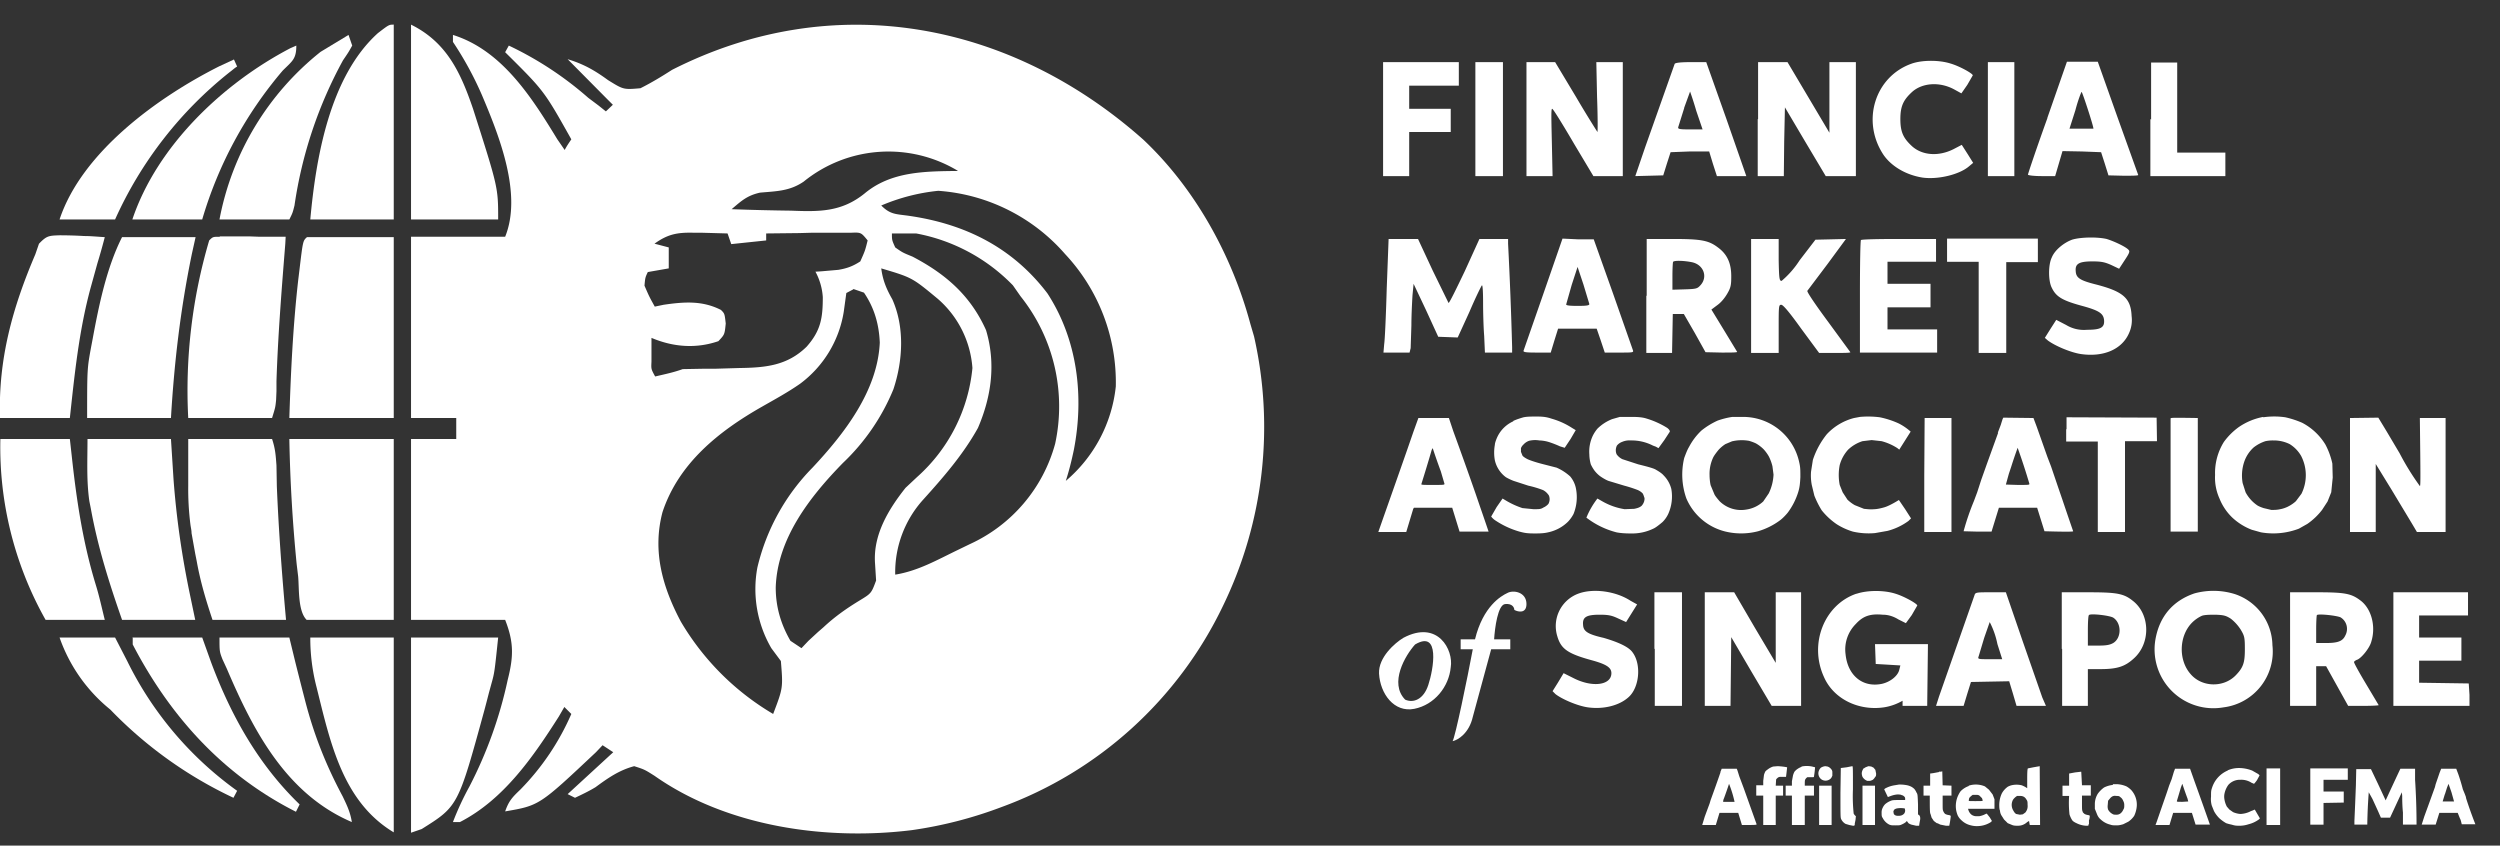
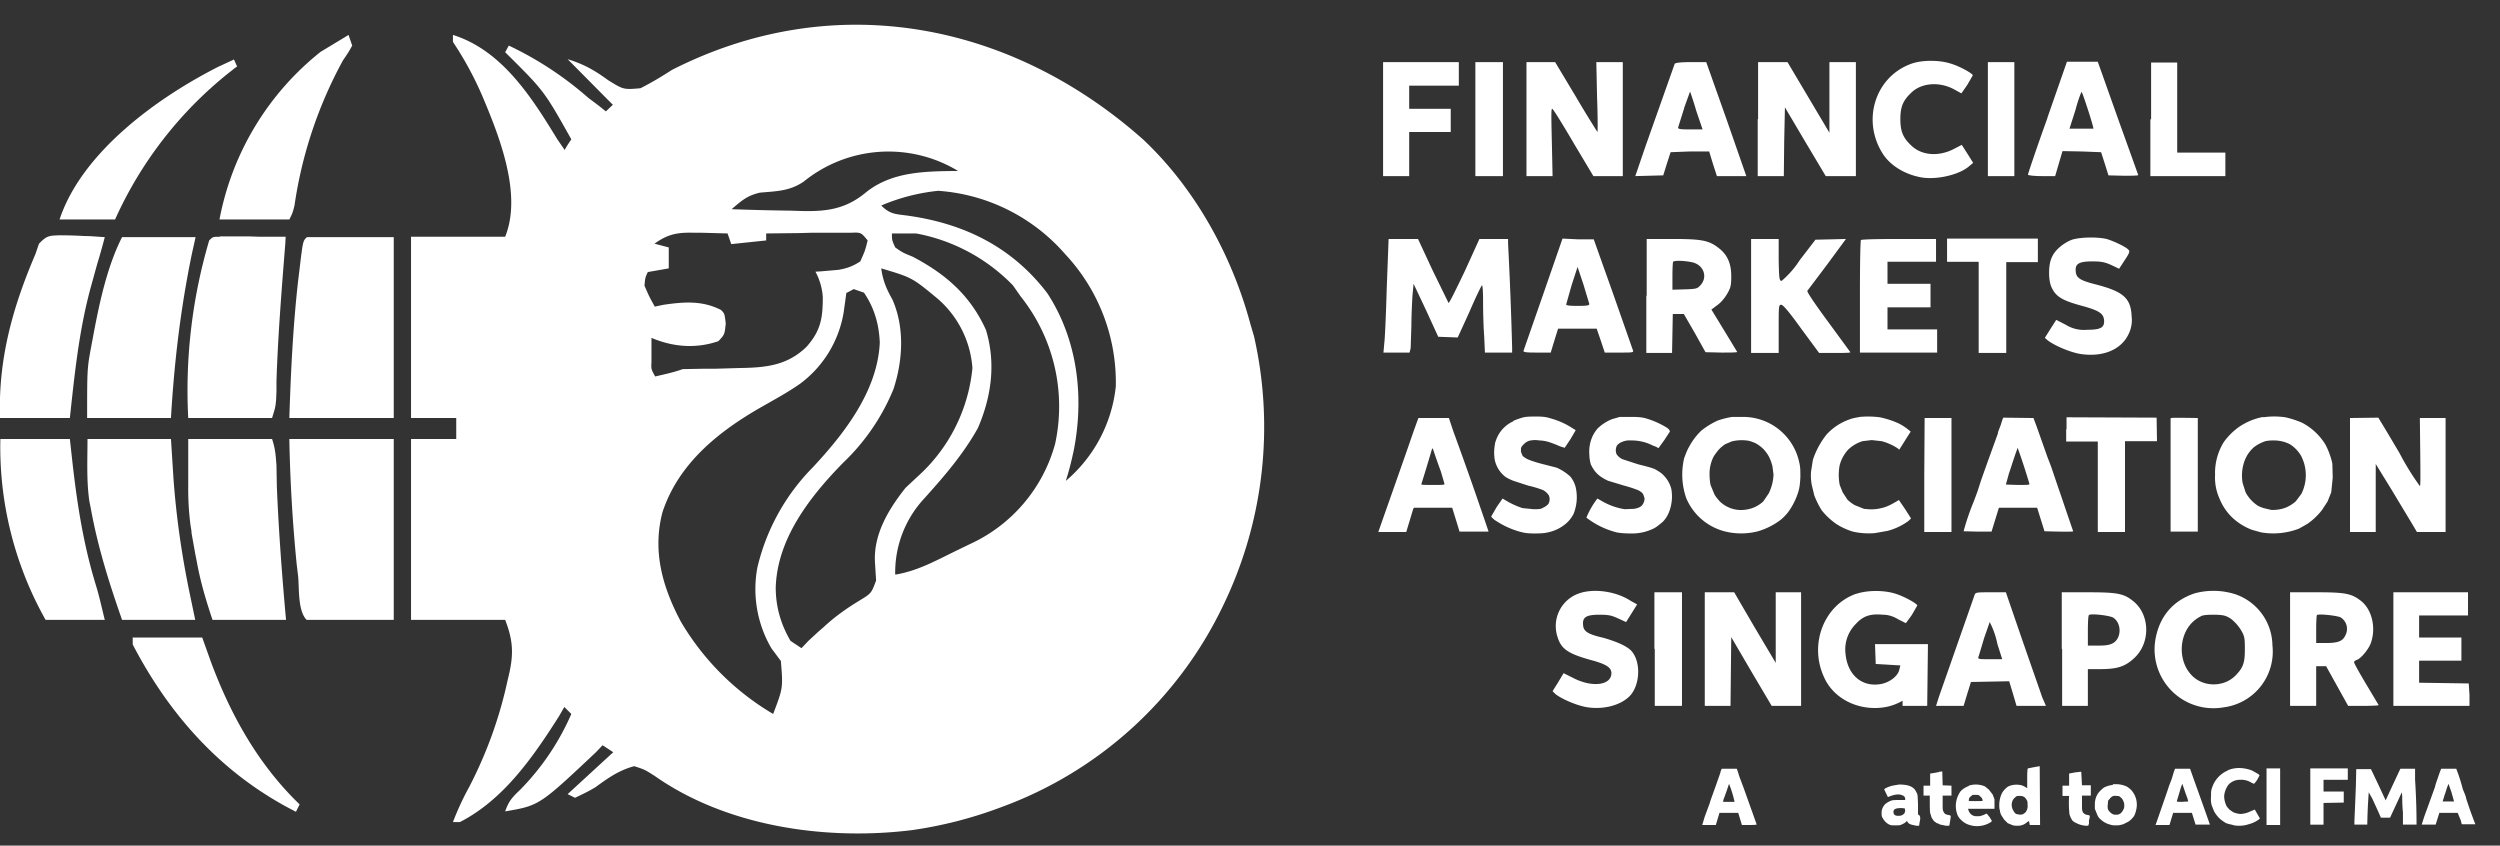
<svg xmlns="http://www.w3.org/2000/svg" width="68" height="23" fill="none" viewBox="0 0 68 23">
  <rect x="0" y="0" width="68" height="23" fill="#333333" stroke="none" />
  <path fill="#fff" fill-rule="evenodd" d="M52 1.73c-1 .35-1.38 1.56-.77 2.48.22.32.62.55 1.06.62.42.06 1-.08 1.26-.3l.12-.1-.15-.24-.16-.25-.23.12c-.4.2-.84.17-1.12-.08-.24-.22-.32-.39-.32-.74s.08-.52.32-.74c.28-.25.75-.28 1.14-.07l.2.11.16-.23.15-.26c0-.05-.36-.25-.6-.32-.31-.1-.77-.1-1.06 0ZM37.62 3.24v1.55h.71v-1.2h1.13v-.63h-1.13v-.63h1.35v-.64h-2.06v1.55Zm2.51 0v1.55h.75v-3.1h-.75v1.55Zm1.39 0v1.55h.71l-.02-.94c-.02-.86-.02-.94.03-.87.04.04.3.46.58.94l.52.87h.8v-3.1h-.72l.02.95c.02.53.02.95.01.95 0 0-.27-.42-.58-.95l-.57-.95h-.78v1.55Zm4.03-1.5L44.75 4l-.27.79.38-.01.38-.01.1-.32.1-.31.52-.02h.53l.1.33.11.34h.8l-.54-1.55-.55-1.55h-.42c-.3 0-.43.02-.44.05Zm2.26 1.5v1.55h.71l.01-.94.02-.93.55.93.56.94H50.48v-3.1h-.72v1.92l-.57-.96-.57-.96h-.8v1.55Zm6.26 0v1.55h.72v-3.1h-.72v1.55Zm1.62-.03c-.3.83-.53 1.52-.53 1.54 0 .02.17.04.37.04h.37l.1-.34.1-.34.53.01.52.02.1.31.1.32.41.01c.22 0 .4 0 .4-.02L57.6 3.2l-.54-1.52h-.84l-.53 1.52Zm2.8.03v1.55H60.53v-.64h-1.31V1.7h-.71v1.55Zm-12.68-.3-.16.51c-.02.06.02.07.32.07h.34l-.17-.5a9.17 9.17 0 0 0-.17-.53l-.16.44ZM56.45 3l-.16.5h.65c.02-.02-.3-1-.32-1-.01 0-.1.23-.17.5ZM42.95 16.14a.94.94 0 0 0-.59 1.17c.1.34.28.47.94.65.4.11.53.2.53.35 0 .33-.52.4-1.04.13l-.26-.13-.15.25-.15.24.08.08c.18.14.6.32.88.36.43.06.86-.05 1.11-.28.29-.26.35-.88.11-1.21-.1-.15-.38-.28-.79-.4-.44-.1-.55-.18-.56-.35-.02-.21.08-.28.45-.28.24 0 .33.02.5.1l.22.1.15-.24.15-.24-.18-.1c-.4-.26-1-.34-1.4-.2Zm7.54.01c-.87.3-1.29 1.36-.88 2.26.26.6.94.93 1.63.83.2-.03.37-.1.51-.18v.14h.67l.02-1.68H51l.01.27.01.27.34.02.33.02-.03.12c-.04.17-.25.33-.47.38-.52.11-.93-.22-.99-.8a.98.98 0 0 1 .28-.83c.2-.22.4-.28.73-.25.16 0 .3.05.43.13l.2.1.16-.22.15-.26c0-.05-.36-.25-.59-.32-.31-.1-.76-.1-1.06 0Zm9.2-.01c-.59.2-.95.63-1.06 1.24a1.6 1.6 0 0 0 1.85 1.86 1.53 1.53 0 0 0 1.33-1.69 1.49 1.49 0 0 0-1.02-1.39 1.96 1.96 0 0 0-1.1-.02Zm-14.68 1.51v1.55h.74v-3.09H45v1.54Zm1.36 0v1.55h.7l.01-.93.01-.94.55.94.55.93h.8v-3.09h-.69v1.92l-.57-.96-.56-.96h-.8v1.54Zm7.34-1.47-.97 2.77-.08.25h.75l.1-.33.1-.32.51-.01.53-.01.1.33.1.34h.8l-.1-.23-.54-1.55-.45-1.31h-.42c-.35 0-.41 0-.43.07Zm2.38 1.47v1.55h.7v-1h.34c.46 0 .67-.07.91-.29.46-.41.45-1.2-.03-1.57-.25-.2-.44-.23-1.23-.23h-.7v1.54Zm6.2 0v1.55H63v-1.08h.27l.3.54.3.54h.41c.23 0 .42-.01.42-.02l-.34-.57c-.18-.3-.33-.57-.33-.6 0-.02.03-.04.07-.06.12-.03.36-.33.4-.5.13-.42 0-.9-.3-1.12-.25-.19-.43-.22-1.21-.22h-.7v1.54Zm2.81 0v1.55H67.17v-.3l-.02-.31-.67-.01-.68-.01v-.6h1.15v-.63H65.8v-.6h1.33v-.63H65.1v1.54Zm-8.28-.92c-.02.01-.03.2-.03.43v.4h.29c.22 0 .31-.02.4-.07.23-.14.23-.54 0-.69-.1-.06-.62-.12-.66-.07Zm3.07.02a.93.93 0 0 0-.28.2c-.34.36-.36 1-.03 1.38.31.37.91.38 1.24.03.2-.21.24-.34.24-.7 0-.32-.01-.36-.11-.53a1.2 1.2 0 0 0-.27-.3c-.14-.09-.2-.1-.41-.11-.14 0-.3 0-.38.03Zm3.13-.02c-.01.01-.02.19-.02.4v.36h.27c.32 0 .45-.05.52-.2.1-.18.04-.4-.13-.5-.12-.05-.6-.1-.64-.06Zm-9.05.62-.15.5c-.03.08-.02.08.3.08h.34l-.13-.41a2.27 2.27 0 0 0-.21-.6l-.15.43ZM61.56 11.34a1.75 1.75 0 0 0-.67.28 1.82 1.82 0 0 0-.4.4 1.6 1.6 0 0 0-.24.9 1.38 1.38 0 0 0 .12.64 1.47 1.47 0 0 0 .34.51 1.62 1.62 0 0 0 .54.34l.25.07a1.95 1.95 0 0 0 1.03-.1l.23-.13a1.8 1.8 0 0 0 .4-.38l.15-.23.1-.25.04-.4-.01-.38a2 2 0 0 0-.19-.52 1.62 1.62 0 0 0-.63-.59 2.52 2.52 0 0 0-.46-.15 2.09 2.09 0 0 0-.6 0Zm.06.66a1.04 1.04 0 0 0-.32.17.93.93 0 0 0-.26.4 1.17 1.17 0 0 0-.04.57l.08.25a1 1 0 0 0 .31.35c.04.03.12.06.18.08l.21.05c.07 0 .16 0 .24-.02.07-.01.18-.05.23-.08.06-.03.15-.09.2-.14l.15-.2a1.14 1.14 0 0 0-.01-1.03.91.91 0 0 0-.31-.32.97.97 0 0 0-.44-.1.98.98 0 0 0-.22.02Z" clip-rule="evenodd" />
  <path fill="#fff" d="m50.43 11.37.16-.03a2.48 2.48 0 0 1 .54.01 2.37 2.37 0 0 1 .52.17 1.52 1.52 0 0 1 .32.22l-.31.49-.05-.04a1.5 1.5 0 0 0-.43-.19l-.27-.03-.25.03a1.01 1.01 0 0 0-.39.23 1.02 1.02 0 0 0-.23.42 1.41 1.41 0 0 0 0 .54l.08.2.13.2a1 1 0 0 0 .2.15l.25.1c.1.01.18.02.28.01.08 0 .2-.03.27-.05.07-.02.19-.07.4-.2l.17.25.16.25-.07.07a1.67 1.67 0 0 1-.57.27l-.34.06a1.92 1.92 0 0 1-.6-.04 1.77 1.77 0 0 1-.44-.2 1.88 1.88 0 0 1-.41-.38 2.45 2.45 0 0 1-.2-.4l-.07-.29a1.38 1.38 0 0 1-.02-.36l.05-.32a2.22 2.22 0 0 1 .38-.7 1.54 1.54 0 0 1 .74-.44ZM41.16 11.45c.08-.04.21-.08.28-.1.1-.02.2-.02.37-.02.19 0 .28.02.4.06a2.02 2.02 0 0 1 .55.25l.1.06-.14.24-.16.24-.13-.04a2.71 2.71 0 0 0-.25-.1 1 1 0 0 0-.31-.06.7.7 0 0 0-.28.01.37.37 0 0 0-.15.1.27.27 0 0 0-.07.1v.1l.04.1c.01.02.06.06.14.1.06.03.24.09.4.13l.39.1a1.36 1.36 0 0 1 .37.24.73.73 0 0 1 .15.3 1.22 1.22 0 0 1-.06.72.94.94 0 0 1-.15.21 1.09 1.09 0 0 1-.5.28c-.12.03-.2.04-.4.04s-.27-.01-.42-.05a2.34 2.34 0 0 1-.65-.3.45.45 0 0 1-.12-.11l.15-.26.16-.23.1.06a2.22 2.22 0 0 0 .44.2l.3.03c.17 0 .2 0 .28-.05.05-.02.11-.07.13-.1a.28.28 0 0 0 .03-.12c0-.04-.01-.1-.04-.13a.4.4 0 0 0-.14-.12 2.82 2.82 0 0 0-.4-.12l-.4-.13a1.46 1.46 0 0 1-.21-.1.79.79 0 0 1-.3-.46 1.18 1.18 0 0 1 0-.42c0-.05.04-.16.08-.24a.88.88 0 0 1 .42-.4ZM43.85 11.4l.21-.06h.33c.16 0 .28.01.38.04a2.33 2.33 0 0 1 .58.26c.05.04.07.07.07.1l-.15.23-.16.22-.07-.04-.08-.03a1.27 1.27 0 0 0-.6-.14.5.5 0 0 0-.24.04.32.32 0 0 0-.14.1.29.29 0 0 0-.03.13c0 .04.01.1.04.13a.4.4 0 0 0 .14.11l.43.14c.2.05.4.1.47.14.07.04.17.1.22.16a.8.8 0 0 1 .21.37 1.16 1.16 0 0 1-.08.67.76.76 0 0 1-.16.23c-.07.06-.17.14-.23.17a1.33 1.33 0 0 1-.64.14c-.15 0-.28-.01-.38-.03a2.26 2.26 0 0 1-.82-.4 2.21 2.21 0 0 1 .3-.52l.14.08a1.76 1.76 0 0 0 .6.21l.26-.01c.1-.02.15-.04.2-.08a.32.32 0 0 0 .07-.12c.01-.04.02-.09 0-.12a.38.38 0 0 0-.04-.1.43.43 0 0 0-.13-.09 3.43 3.43 0 0 0-.37-.12l-.43-.13c-.08-.03-.19-.1-.23-.13a.8.8 0 0 1-.15-.15 1.02 1.02 0 0 1-.1-.17 1.07 1.07 0 0 1-.04-.27 1.01 1.01 0 0 1 .1-.52 1 1 0 0 1 .12-.18 1.19 1.19 0 0 1 .4-.26Z" />
  <path fill="#fff" fill-rule="evenodd" d="M47.12 11.34a2.16 2.16 0 0 0-.4.1 2.06 2.06 0 0 0-.44.27 1.7 1.7 0 0 0-.34.45c-.05.08-.1.22-.13.3a1.94 1.94 0 0 0 .06 1.1 1.56 1.56 0 0 0 1.03.89 1.83 1.83 0 0 0 .92 0 1.9 1.9 0 0 0 .6-.3c.08-.06.17-.16.21-.21a1.86 1.86 0 0 0 .28-.55c.04-.13.05-.22.06-.41 0-.2 0-.27-.03-.4a1.56 1.56 0 0 0-1.53-1.24h-.3Zm0 .66-.19.08a.96.96 0 0 0-.18.15c-.05.06-.12.15-.15.21a1.04 1.04 0 0 0-.1.48c0 .08.01.2.03.28l.1.24c.02.05.09.13.14.19a.83.83 0 0 0 .73.23.86.86 0 0 0 .46-.22l.15-.22a1.3 1.3 0 0 0 .13-.51l-.03-.23a1.25 1.25 0 0 0-.09-.25c-.03-.06-.1-.16-.16-.22a.97.97 0 0 0-.2-.15 1.2 1.2 0 0 0-.19-.07 1.14 1.14 0 0 0-.44.01ZM38.45 11.73l.13-.36h.83l.12.36a124.35 124.35 0 0 1 .6 1.68l.13.38a82.85 82.85 0 0 1 .23.67h-.79l-.2-.65h-1.04l-.02.03-.19.63h-.76l.14-.4a587.54 587.54 0 0 0 .64-1.82l.18-.52Zm.48.55a41.7 41.7 0 0 1-.27.89c0 .02.07.02.31.02.29 0 .32 0 .32-.03l-.1-.34a16.5 16.5 0 0 1-.22-.63s-.03.04-.04.09Z" clip-rule="evenodd" />
  <path fill="#fff" d="m52.35 11.37-.01 1.56v1.54h.74v-3.1h-.73Z" />
  <path fill="#fff" fill-rule="evenodd" d="m54.34 11.77.08-.21.05-.16.02-.04.82.01.09.24.29.82.1.26.19.56.11.32a121.67 121.67 0 0 0 .3.88c0 .01-.09.02-.78 0l-.2-.64h-1.04l-.2.65h-.38l-.38-.01a6.73 6.73 0 0 1 .28-.82l.09-.24.11-.34.16-.45.3-.83Zm.36.94a13.26 13.26 0 0 1 .18-.53 18.18 18.18 0 0 1 .32.98c0 .03-.02.03-.32.03l-.32-.01.08-.29.06-.18Z" clip-rule="evenodd" />
  <path fill="#fff" d="M56.2 11.68v.33h.86v2.46h.74V12h.87l-.01-.64-2.45-.01v.32ZM59.04 12.93v-1.55c.01-.02.1-.02.74-.01v3.09h-.74v-1.53ZM63.92 11.37v3.1h.7v-1.85l.43.7.56.93.13.22h.78v-3.1h-.7c.02 1.66.02 1.86 0 1.85a7 7 0 0 1-.55-.89l-.35-.59-.23-.38-.77.01Z" />
  <path fill="#fff" fill-rule="evenodd" d="M56.36 6.52c-.22.08-.47.28-.55.48-.1.2-.1.64 0 .83.12.25.3.35.86.5.43.12.54.2.56.37.02.21-.09.27-.46.27a.93.93 0 0 1-.57-.13l-.27-.14-.16.25-.15.24.08.07c.2.15.63.33.9.37.62.09 1.12-.13 1.31-.57a.85.85 0 0 0 .07-.46c-.02-.49-.23-.67-.96-.86-.44-.11-.55-.18-.56-.36-.02-.2.08-.27.45-.27.25 0 .34.02.52.1l.21.1.15-.23c.12-.18.15-.24.11-.28-.06-.08-.4-.24-.6-.3-.26-.06-.72-.05-.94.02ZM37.72 7.81c-.02.72-.05 1.42-.07 1.55l-.02.23h.71l.03-.12.02-.62c0-.28.02-.65.03-.82l.03-.31.34.72.33.72.27.01.26.01.32-.7c.17-.4.33-.72.34-.72.02 0 .03.2.03.46s.01.67.03.92l.02.45h.74v-.14a115.08 115.08 0 0 0-.11-2.82V6.5h-.78l-.4.88c-.23.48-.42.87-.44.86l-.43-.88-.4-.86h-.8l-.05 1.32Zm4.26.18-.54 1.55c-.01.04.07.05.36.05h.38l.1-.33.1-.32h1.05l.11.32.11.33h.4c.39 0 .39 0 .36-.08l-.54-1.54-.52-1.46h-.42l-.43-.02-.52 1.5Zm2.8.05V9.6h.7l.01-.53.01-.53H45.8l.3.52.29.52.44.01c.24 0 .43 0 .42-.02a260.68 260.68 0 0 0-.7-1.15l.16-.12c.1-.07.2-.19.27-.31.1-.17.11-.24.11-.48 0-.35-.11-.59-.35-.77-.26-.2-.45-.24-1.25-.24h-.7v1.55Zm2.85 0V9.6h.75v-.65c0-.62 0-.66.07-.66.05 0 .22.2.55.66l.48.65h.43c.23 0 .42 0 .42-.02l-.6-.82c-.37-.5-.59-.83-.57-.85l.55-.73.5-.68-.41.01-.42.01-.43.56a2.5 2.5 0 0 1-.49.56c-.06 0-.07-.05-.08-.57V6.5h-.75v1.55Zm2.99-1.52c-.02.01-.03.7-.03 1.55v1.52h2.1v-.63h-1.35v-.6h1.17v-.64h-1.17v-.6h1.32V6.5h-1.01c-.56 0-1.02.01-1.03.03Zm2.34.3v.3h.86V9.6h.75V7.13h.86v-.64H52.96v.32Zm-7.45.3c-.01 0-.02.19-.02.4v.36l.34-.01c.32-.01.34-.02.43-.12.2-.23.07-.56-.25-.62-.2-.04-.46-.05-.5-.01Zm-2.76.63-.15.53c0 .03.1.04.31.04.24 0 .32-.01.32-.05l-.16-.53-.16-.48-.16.49Z" clip-rule="evenodd" />
-   <path fill="#fff" d="M50.7 20.9a.21.21 0 0 1 .07-.04.3.3 0 0 1 .06-.02l.07.01.06.03.05.06.02.1c0 .05 0 .07-.03.1a.24.24 0 0 1-.06.07.3.3 0 0 1-.08.03h-.07a.3.3 0 0 1-.07-.04.27.27 0 0 1-.06-.07.26.26 0 0 1-.02-.1.24.24 0 0 1 .06-.14ZM49.53 20.88a.28.28 0 0 1 .12-.04l.06.01a.2.2 0 0 1 .08.05c.03.03.05.06.05.1v.1l-.03.06a.2.2 0 0 1-.25.05.2.2 0 0 1-.08-.26.2.2 0 0 1 .05-.07ZM48.23 20.85a.48.48 0 0 0-.15.08.37.37 0 0 0-.06.05.43.43 0 0 0-.04.1l-.02.16v.12h-.19v.28h.19v.8h.34v-.8h.2v-.27h-.2l.01-.16c0-.02.03-.04.05-.06a.14.14 0 0 1 .08-.02h.14a10.25 10.25 0 0 0 .03-.26 1.76 1.76 0 0 0-.26-.03l-.12.01ZM49 20.86a.42.42 0 0 0-.1.05.38.38 0 0 0-.09.08.5.5 0 0 0-.04.1l-.03.16v.12h-.17v.27h.17v.8h.35v-.8h.25v-.27h-.25c0-.13 0-.15.02-.18a.17.17 0 0 1 .05-.05h.1c.08 0 .08 0 .08-.02a2.6 2.6 0 0 0 .03-.25l-.08-.02a.7.7 0 0 0-.29 0ZM50.23 20.87l-.16.02-.01.67c0 .63 0 .68.02.72a.29.29 0 0 0 .12.13l.1.03.1.02c.04 0 .04 0 .05-.03v-.03l.02-.1.01-.1a.21.21 0 0 1-.06-.07 4.56 4.56 0 0 1-.02-.66c0-.6 0-.63-.02-.63l-.15.03Z" />
  <path fill="#fff" fill-rule="evenodd" d="m55.31 20.87-.15.03c-.01 0-.02.06-.02.27v.27a.67.67 0 0 0-.15-.08.6.6 0 0 0-.28 0 .47.47 0 0 0-.1.04.61.61 0 0 0-.08.07.55.55 0 0 0-.08.11.75.75 0 0 0-.07.31c0 .05 0 .12.02.16 0 .04.02.1.04.13l.07.11.1.1.12.05c.05.02.1.02.16.02a.36.36 0 0 0 .25-.1l.05-.03.01.06.01.05h.28l-.01-1.6-.17.03Zm-.46.79a.26.26 0 0 0-.05.04.27.27 0 0 0-.05.06.32.32 0 0 0-.03.1.3.3 0 0 0 .05.2c.02.04.05.07.07.08l.1.02.08-.01.07-.05a.33.33 0 0 0 .05-.09.29.29 0 0 0 .01-.12c0-.07 0-.1-.03-.14a.21.21 0 0 0-.06-.07.18.18 0 0 0-.1-.03h-.1Z" clip-rule="evenodd" />
  <path fill="#fff" d="M60.6 20.95a.78.78 0 0 1 .3-.06 1 1 0 0 1 .36.07l.14.08c.04.02.06.05.06.05l-.07.13a.84.84 0 0 1-.08.1l-.07-.03a.51.51 0 0 0-.3-.08.42.42 0 0 0-.33.14.62.62 0 0 0-.1.22.4.4 0 0 0-.01.14.67.67 0 0 0 .07.23l.07.08.1.07a.6.6 0 0 0 .2.05.68.68 0 0 0 .29-.08l.1-.04.14.24-.03.03a.8.8 0 0 1-.28.13.78.78 0 0 1-.22.04c-.12 0-.14 0-.24-.03a1.13 1.13 0 0 1-.15-.04 1.1 1.1 0 0 1-.18-.13.78.78 0 0 1-.15-.2l-.06-.15a.63.63 0 0 1-.02-.24c0-.15 0-.16.03-.25a.76.76 0 0 1 .42-.46Z" />
  <path fill="#fff" fill-rule="evenodd" d="M46.8 21a42.67 42.67 0 0 1-.27.76l-.03.1-.03.08-.1.27-.07.23h.37l.1-.33h.51l.1.33c.35 0 .4 0 .4-.02l-.1-.28-.25-.7-.12-.32-.05-.16-.02-.05h-.41l-.04.1Zm.09.72a11.34 11.34 0 0 0 .14-.4 3.1 3.1 0 0 1 .15.49h-.31c0-.01 0-.05.02-.09ZM59.07 21.19l.06-.2.02-.05.01-.03h.41l.12.34a148.67 148.67 0 0 1 .42 1.18h-.39l-.1-.32h-.51l-.1.33h-.38l.03-.08a356.36 356.36 0 0 1 .26-.75 12.94 12.94 0 0 0 .08-.24l.07-.18Zm.25.23a25.74 25.74 0 0 1-.11.37c0 .02.02.02.15.02l.16-.01-.02-.08a9.66 9.66 0 0 1-.14-.4l-.01.02-.03.08Z" clip-rule="evenodd" />
  <path fill="#fff" d="M61.65 22.44h.37V20.9h-.37v1.53ZM62.84 22.44V20.9h1.02v.31h-.66v.32h.55v.3l-.55.01v.59h-.36ZM64.08 21.37a145.71 145.71 0 0 1-.04.96v.1h.35a14.82 14.82 0 0 1 .04-.88l.1.18a51.96 51.96 0 0 1 .16.35l.07.16h.25l.32-.69.01.1c0 .06 0 .26.02.45v.33h.37a18.98 18.98 0 0 0-.04-1.22v-.3h-.4a94.35 94.35 0 0 0-.4.86l-.2-.43-.2-.42h-.4l-.01.45Z" />
  <path fill="#fff" fill-rule="evenodd" d="m66.25 21.33.11-.32.04-.1h.41l.06.16a5.73 5.73 0 0 1 .12.4l.05.12.03.08.01.05a11.63 11.63 0 0 0 .25.7h-.37l-.02-.08a.31.31 0 0 0-.03-.08l-.06-.15h-.5l-.1.32h-.38l.07-.22a134.74 134.74 0 0 0 .29-.8l.02-.08Zm.25.28.06-.19a30.35 30.35 0 0 0 .04-.1l.08.23.07.25h-.31l.06-.2Z" clip-rule="evenodd" />
  <path fill="#fff" d="m52.74 21-.16.03-.08.01v.33h-.18v.27h.17c0 .35 0 .47.02.5l.03.1.06.09.08.06c.03 0 .07.03.1.04l.15.03h.09a2.5 2.5 0 0 0 .04-.25c0-.02 0-.03-.05-.04a.3.3 0 0 1-.1-.03.19.19 0 0 1-.05-.07c-.02-.04-.02-.06-.02-.23v-.2h.24v-.27l-.24-.01-.01-.38-.04.01h-.05ZM56.28 21.04l.16-.03.17-.02.02.37h.24v.28h-.24v.2c0 .17 0 .2.02.24 0 .02.03.04.05.06a.3.3 0 0 0 .1.03c.04.01.05.02.04.04 0 0 0 .06-.02.1v.1l-.01.01c0 .04 0 .04-.07.04a.65.65 0 0 1-.26-.07.44.44 0 0 1-.1-.06.4.4 0 0 1-.05-.08.6.6 0 0 1-.04-.1 2.9 2.9 0 0 1-.01-.5h-.18v-.28h.18v-.33Z" />
  <path fill="#fff" fill-rule="evenodd" d="m51.65 21.34-.12.02a.78.78 0 0 0-.26.09l-.02.02.1.21.08-.03a.71.71 0 0 1 .17-.04c.06 0 .1 0 .13.02.03 0 .06.03.07.04.02.02.02.04.02.06v.03c-.34 0-.34 0-.41.03a.54.54 0 0 0-.13.08.33.33 0 0 0-.07.1.27.27 0 0 0-.03.14c0 .07 0 .1.03.14a.4.4 0 0 0 .18.18c.05.02.07.02.17.02s.12 0 .18-.03a.47.47 0 0 0 .1-.06c.02-.03.03-.03.04-.01l.03.04a.3.3 0 0 0 .08.04l.13.03h.08l.01-.07.02-.11c0-.05 0-.06-.02-.1a.48.48 0 0 1-.04-.03v-.27c-.01-.25-.01-.28-.04-.32a.44.44 0 0 0-.06-.1.4.4 0 0 0-.08-.06.51.51 0 0 0-.11-.04 1.01 1.01 0 0 0-.23-.02Zm-.06.65c-.03.01-.06.02-.07.04a.1.1 0 0 0-.02.05l.01.05c0 .02.03.04.05.05a.2.2 0 0 0 .08.01c.02 0 .06 0 .1-.02a.16.16 0 0 0 .06-.05.15.15 0 0 0 .02-.08l-.01-.05a.6.6 0 0 0-.22 0ZM53.55 21.37a.63.63 0 0 1 .44.02l.11.09.1.13.05.13V22h-.72l.01.03a.25.25 0 0 0 .1.14c.02.01.06.03.1.03h.1a.6.6 0 0 0 .13-.04.36.36 0 0 1 .07-.03l.08.1.06.1s-.02.03-.06.05a.68.68 0 0 1-.33.09.6.6 0 0 1-.18-.02.54.54 0 0 1-.26-.14.43.43 0 0 1-.1-.13.77.77 0 0 1-.04-.13.68.68 0 0 1 .06-.43.6.6 0 0 1 .06-.1.59.59 0 0 1 .22-.14Zm.05.3a.21.21 0 0 1 .06-.05h.08c.04 0 .07 0 .1.02l.07.07.02.06c0 .02-.02.02-.2.02-.18 0-.18 0-.18-.02l.01-.05c0-.02.03-.04.04-.06ZM57.47 21.35a.69.69 0 0 0-.24.07.74.74 0 0 0-.17.17.54.54 0 0 0-.08.27V22l.06.15c.02.05.05.1.1.14a.57.57 0 0 0 .26.14c.05.02.1.02.18.02.07 0 .13-.02.17-.03l.14-.07a.58.58 0 0 0 .16-.16.75.75 0 0 0 .07-.26.59.59 0 0 0-.15-.44.61.61 0 0 0-.13-.1.75.75 0 0 0-.25-.06h-.12Zm-.08.37a.24.24 0 0 1 .07-.06c.03-.01.05-.02.1-.01.06 0 .08 0 .11.03.03.02.06.05.08.1.02.04.03.07.03.12 0 .06 0 .08-.03.13a.24.24 0 0 1-.08.1.17.17 0 0 1-.1.03c-.05 0-.08 0-.11-.02a.29.29 0 0 1-.12-.12.28.28 0 0 1-.01-.12l.01-.12.05-.06Z" clip-rule="evenodd" />
-   <path fill="#fff" d="M49.48 22.44v-1.07h.34v1.07h-.34ZM50.67 22.44H51v-1.07h-.34v1.07ZM40.06 19.5c-.1.44-.4.63-.55.66.07-.1.4-1.7.55-2.5h-.33v-.27h.39c.22-.9.71-1.18.88-1.26.16-.09.52-.03.52.3 0 .26-.22.22-.33.16 0-.06-.05-.18-.25-.16-.2.02-.28.65-.3.96h.44v.27h-.52l-.5 1.84Z" />
-   <path fill="#fff" fill-rule="evenodd" d="M38.17 17.35c-.23.14-.68.53-.66.97.03.55.41 1.07.96.96.55-.11.94-.6.99-1.13.08-.47-.35-1.3-1.29-.8Zm.32.18c-.27.3-.71 1.05-.27 1.5.22.1.5 0 .63-.4.14-.42.33-1.51-.36-1.1Z" clip-rule="evenodd" />
  <path fill="#fff" d="M31.1 3.8c1.41 1.33 2.41 3.15 2.91 5.01l.1.34a11.14 11.14 0 0 1-.84 7.32 10.79 10.79 0 0 1-6.05 5.49 11.37 11.37 0 0 1-2.42.62c-2.35.29-5.04-.1-7-1.48-.27-.17-.27-.17-.55-.26-.41.11-.71.32-1.05.57-.18.11-.37.2-.56.29l-.2-.1 1.24-1.14-.29-.19-.18.19c-1.54 1.45-1.54 1.45-2.47 1.61.1-.29.2-.39.42-.6a6.8 6.8 0 0 0 1.38-2.05l-.19-.19-.15.26c-.7 1.1-1.5 2.26-2.69 2.87h-.19c.13-.34.28-.66.45-.97a11.58 11.58 0 0 0 1.04-2.9c.16-.63.17-1.02-.07-1.63h-2.56v-4.92h1.23v-.57h-1.23V6.44h2.56c.47-1.16-.16-2.74-.63-3.85a9.19 9.19 0 0 0-.79-1.45V.95c1.34.42 2.15 1.71 2.84 2.84l.2.29c.05-.1.12-.2.18-.29-.74-1.32-.74-1.32-1.8-2.37l.1-.18A9.3 9.3 0 0 1 16 2.66l.28.21.2.16.19-.18-.15-.15-1.08-1.09c.43.13.73.3 1.1.57.42.26.42.26.88.22.3-.15.58-.32.86-.5C22.69-.34 27.5.6 31.1 3.8Zm-9.24 1.14c-.38.26-.74.26-1.19.3-.35.08-.5.22-.77.45a64.18 64.18 0 0 0 1.62.04c.76.03 1.37.04 2-.47.72-.6 1.64-.6 2.54-.61a3.66 3.66 0 0 0-4.2.29Zm2.11.65c.25.25.4.23.75.28 1.53.22 2.82.86 3.77 2.11.82 1.26 1 2.8.72 4.25-.06.29-.13.57-.22.85a3.9 3.9 0 0 0 1.36-2.57 5.1 5.1 0 0 0-1.38-3.6 5.04 5.04 0 0 0-3.45-1.72 5.3 5.3 0 0 0-1.55.4Zm-6.16 1.04.38.1v.57l-.57.1c-.07.15-.07.15-.09.37.13.3.13.3.28.57l.24-.05c.55-.08 1.05-.12 1.56.14.1.1.1.1.13.37-.03.3-.03.3-.2.48-.61.21-1.23.16-1.82-.09v.65c-.01.2-.01.2.1.4.26-.06.5-.11.75-.2l.54-.01h.33l.67-.02c.7-.01 1.3-.06 1.83-.58.39-.44.44-.79.44-1.35a1.68 1.68 0 0 0-.2-.69l.16-.01.23-.02.23-.02c.24-.04.4-.1.6-.23.13-.29.13-.29.2-.57-.18-.22-.18-.22-.45-.21H22.1l-.36.01-.9.01v.19l-.95.1-.1-.29-.72-.02h-.21c-.44-.01-.7.04-1.06.3Zm6.45-.28c0 .18 0 .18.09.38.2.14.2.14.47.25.9.47 1.58 1.06 2 2 .27.9.15 1.8-.22 2.66-.4.72-.93 1.33-1.48 1.94a2.95 2.95 0 0 0-.77 2.05c.62-.1 1.14-.4 1.7-.67l.33-.16a4.22 4.22 0 0 0 2.32-2.73 4.8 4.8 0 0 0-.94-4.01l-.21-.3a4.92 4.92 0 0 0-2.63-1.41h-.66Zm-.29.95c.04.32.14.56.3.84.34.76.29 1.67.03 2.45a5.79 5.79 0 0 1-1.37 2c-.9.92-1.79 2.06-1.83 3.39 0 .53.14 1 .4 1.45l.3.2.19-.2.26-.24.15-.13c.3-.28.61-.5.97-.72.33-.2.33-.2.46-.55l-.03-.48c-.05-.77.37-1.46.83-2.04l.32-.3a4.55 4.55 0 0 0 1.5-2.96 2.75 2.75 0 0 0-.94-1.88c-.7-.58-.7-.58-1.54-.83Zm-.76.57-.19.1-.07.51a3.03 3.03 0 0 1-1.19 1.96c-.33.23-.68.42-1.03.62-1.18.67-2.27 1.54-2.71 2.87-.28 1.06 0 2.04.5 2.98a7.09 7.09 0 0 0 2.51 2.51c.27-.71.27-.71.21-1.44l-.26-.35a3.2 3.2 0 0 1-.38-2.19 5.75 5.75 0 0 1 1.5-2.72c.87-.93 1.77-2.09 1.83-3.4-.02-.5-.15-.95-.43-1.36l-.29-.1ZM7.87 11.94h2.84v4.92H8.34c-.24-.24-.2-.85-.23-1.18l-.04-.33a42.26 42.26 0 0 1-.2-3.41ZM8.34 6.45h2.37v4.92H7.87c.04-1.26.1-2.5.24-3.74l.04-.33c.09-.75.09-.75.2-.85ZM5.12 11.94H7.4c.09.27.1.45.12.72a497.5 497.5 0 0 1 .01.57c.05 1.21.14 2.42.25 3.63h-2c-.18-.54-.33-1.04-.43-1.6l-.04-.2-.1-.56c0-.08-.02-.15-.03-.23a7.7 7.7 0 0 1-.06-1.06v-1.27ZM5.98 6.43h.81l.28.01h.7l-.01.19c-.1 1.25-.2 2.5-.24 3.74v.27l-.01.24c-.02.2-.02.2-.11.49H5.12a14.4 14.4 0 0 1 .57-4.83c.1-.1.1-.1.29-.1ZM2.38 11.94h2.27l.07 1.1c.08 1.07.23 2.1.45 3.15l.14.67H3.32c-.35-1-.66-1.98-.85-3.03l-.04-.2c-.08-.57-.05-1.1-.05-1.7ZM3.32 6.45h2l-.1.45c-.31 1.5-.48 2.95-.57 4.47H2.37c0-1.34 0-1.34.11-1.94l.04-.21c.17-.92.38-1.94.8-2.77ZM0 11.94h1.9l.05.45c.13 1.2.3 2.35.65 3.5.1.32.17.65.25.97H1.24a9.58 9.58 0 0 1-1.23-4.92ZM1.62 6.4a11.56 11.56 0 0 1 .67.02c.19 0 .37.02.56.03a16.53 16.53 0 0 1-.2.71l-.18.65c-.32 1.17-.44 2.36-.57 3.56H0c-.05-1.6.34-3 .96-4.45l.1-.29c.21-.22.27-.22.56-.23Z" />
-   <path fill="#fff" d="M11.18 17.34h2.37c-.1.96-.1.96-.19 1.28l-.06.22a44.96 44.96 0 0 1-.12.46c-.72 2.63-.72 2.63-1.71 3.25l-.29.1v-5.31ZM11.18.67c.97.48 1.35 1.3 1.69 2.3.68 2.13.68 2.13.68 3h-2.37V.67ZM8.44 17.34h2.27v5.3c-1.4-.84-1.73-2.47-2.1-3.95a5.3 5.3 0 0 1-.17-1.35ZM10.71.67v5.3H8.44c.15-1.65.52-3.88 1.84-5.07.3-.23.3-.23.43-.23ZM5.97 17.34h1.9l.16.66a140.87 140.87 0 0 0 .27 1.06c.24.93.57 1.76 1.02 2.6.12.25.21.44.25.7-1.78-.76-2.68-2.48-3.4-4.17l-.12-.26c-.08-.21-.08-.21-.08-.6Z" />
  <path fill="#fff" d="m9.48.95.1.29c-.1.18-.1.18-.25.4a11.73 11.73 0 0 0-1.32 3.95c-.05.2-.05.2-.14.38h-1.9a7.64 7.64 0 0 1 2.75-4.56l.76-.46ZM3.6 17.34h1.9l.24.67c.54 1.45 1.29 2.79 2.41 3.87l-.1.2c-1.98-1-3.42-2.59-4.44-4.55v-.2Z" />
-   <path fill="#fff" d="M8.06 1.24c0 .37-.11.42-.37.68A11 11 0 0 0 5.5 5.97H3.6c.67-2 2.46-3.7 4.3-4.66l.16-.07ZM1.62 17.34h1.51l.33.64a9.48 9.48 0 0 0 2.99 3.53l-.1.19A11.37 11.37 0 0 1 3 19.3a4.37 4.37 0 0 1-1.38-1.96Z" />
  <path fill="#fff" d="m6.36 1.61.09.2c-.07.04-.13.1-.2.15a10.73 10.73 0 0 0-3.12 4.01H1.62C2.23 4.13 4.3 2.64 5.97 1.8l.39-.18Z" />
</svg>